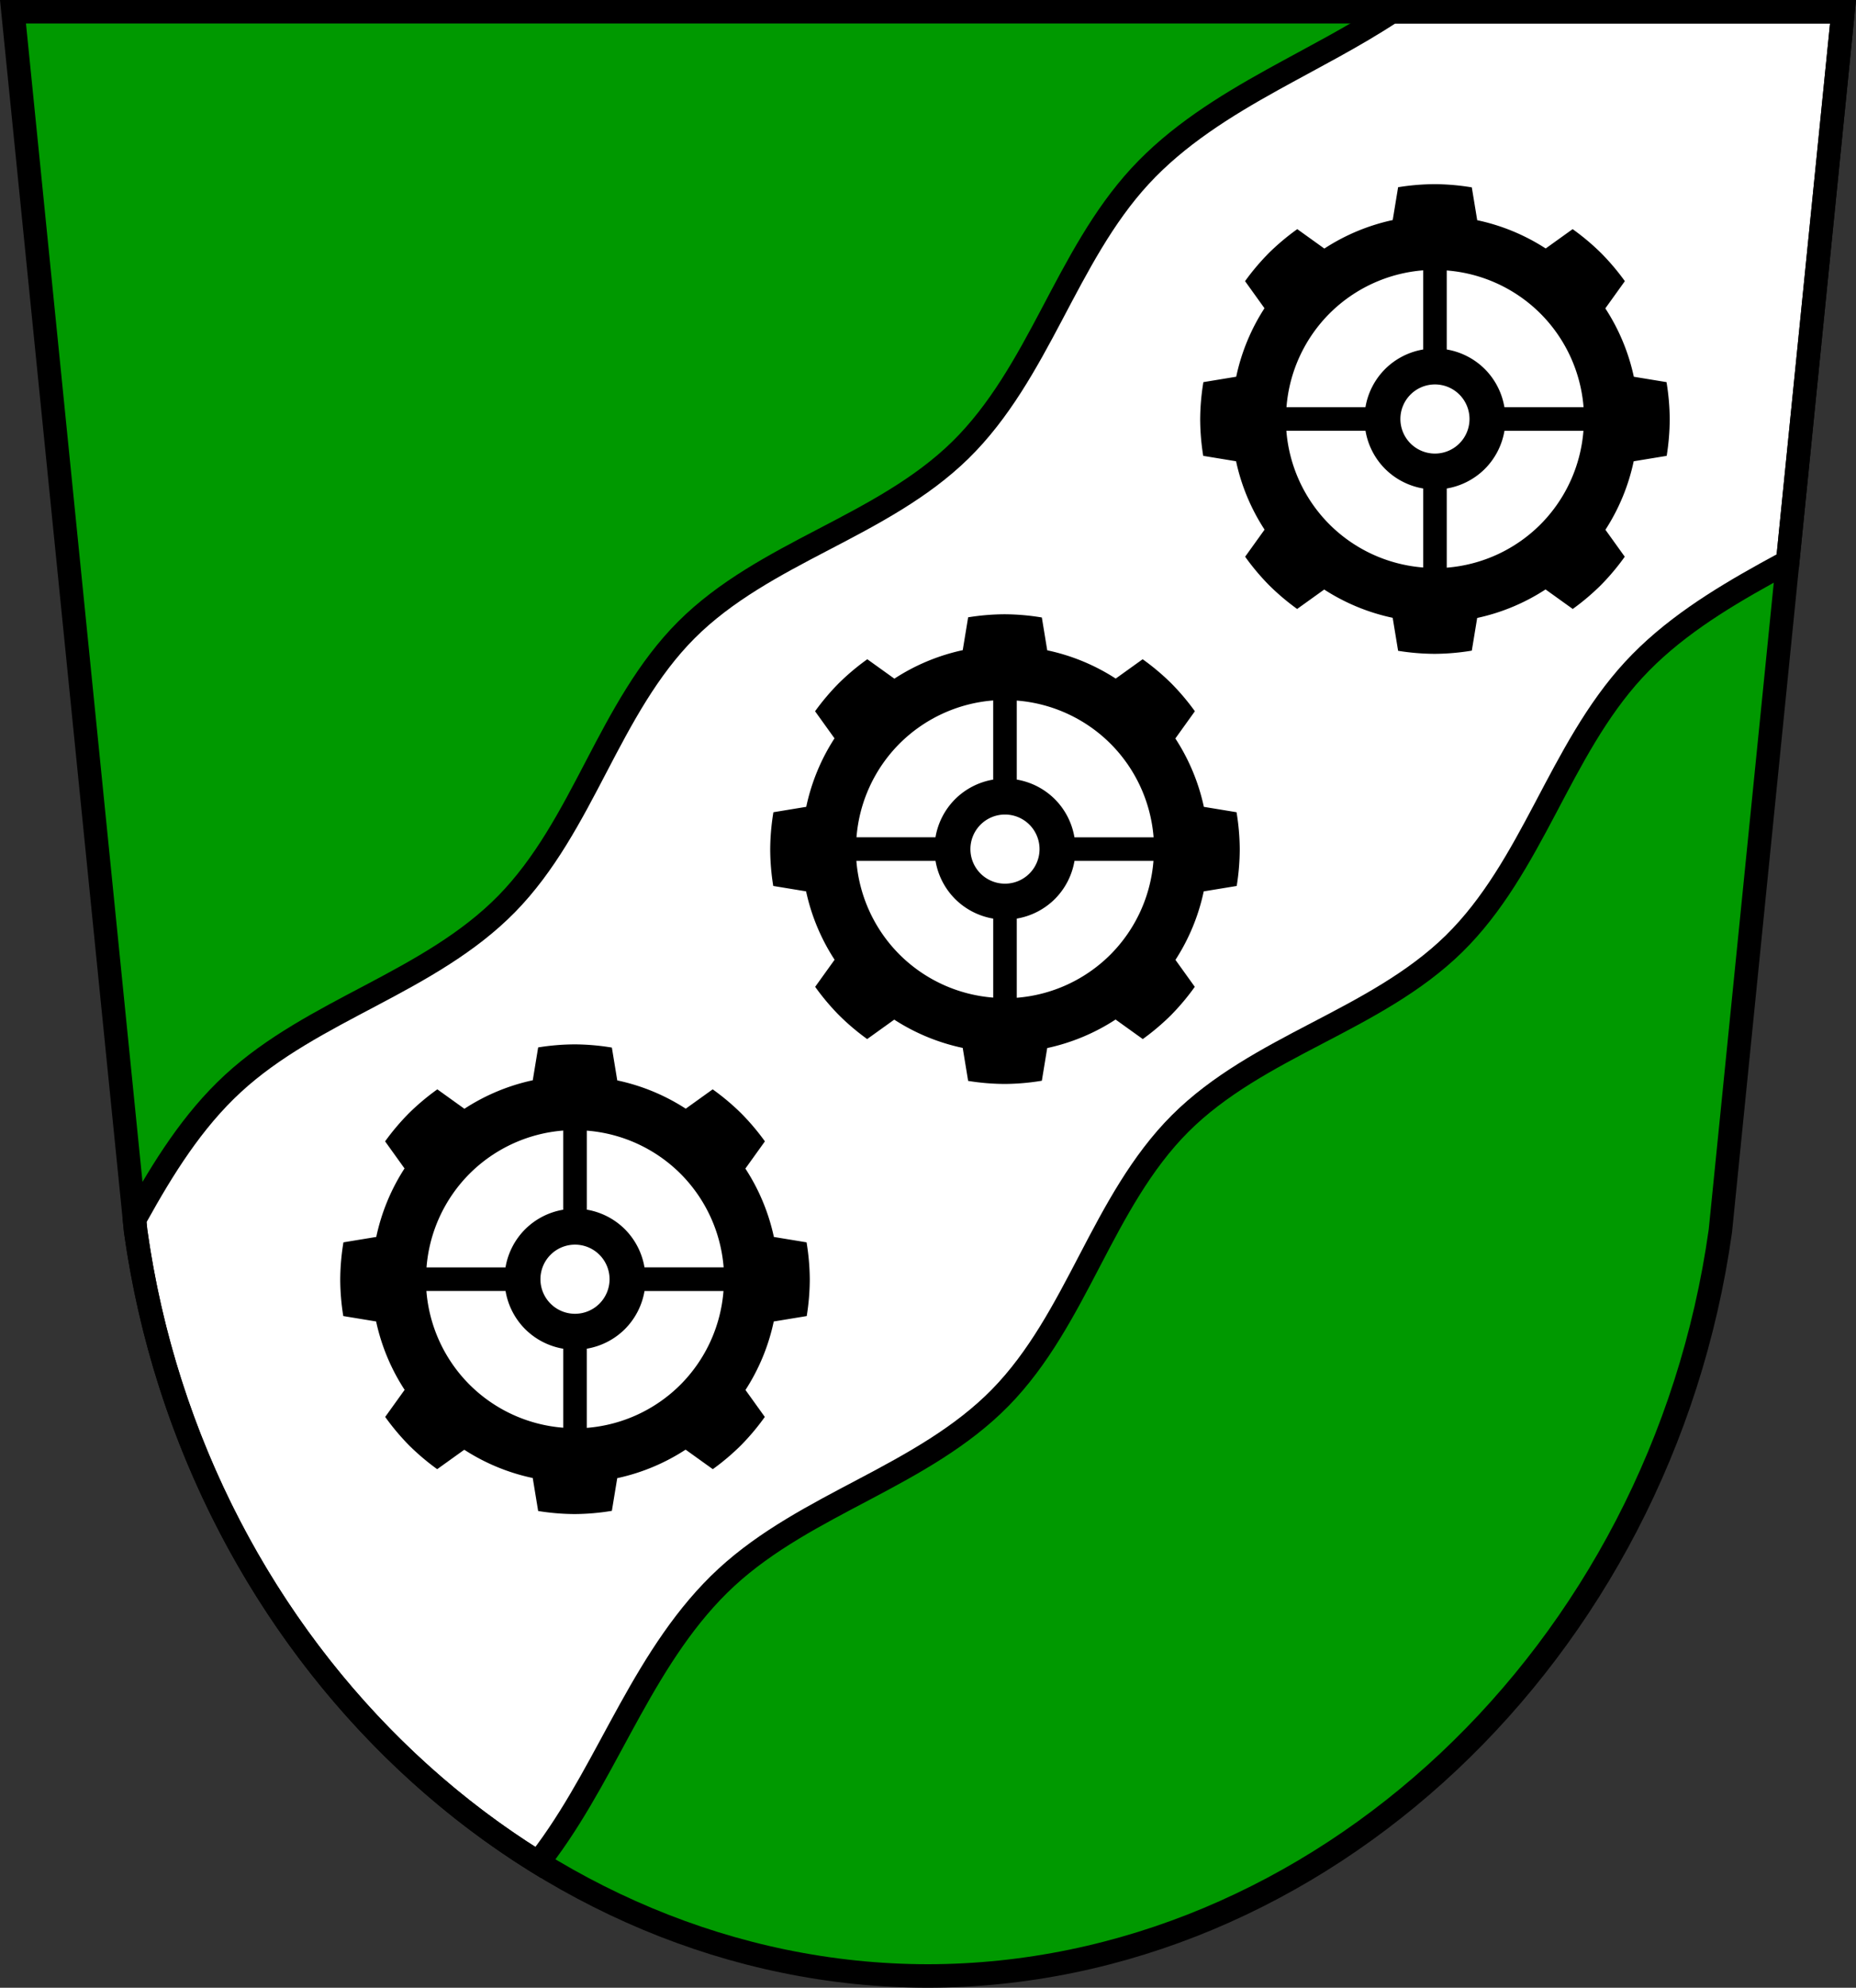
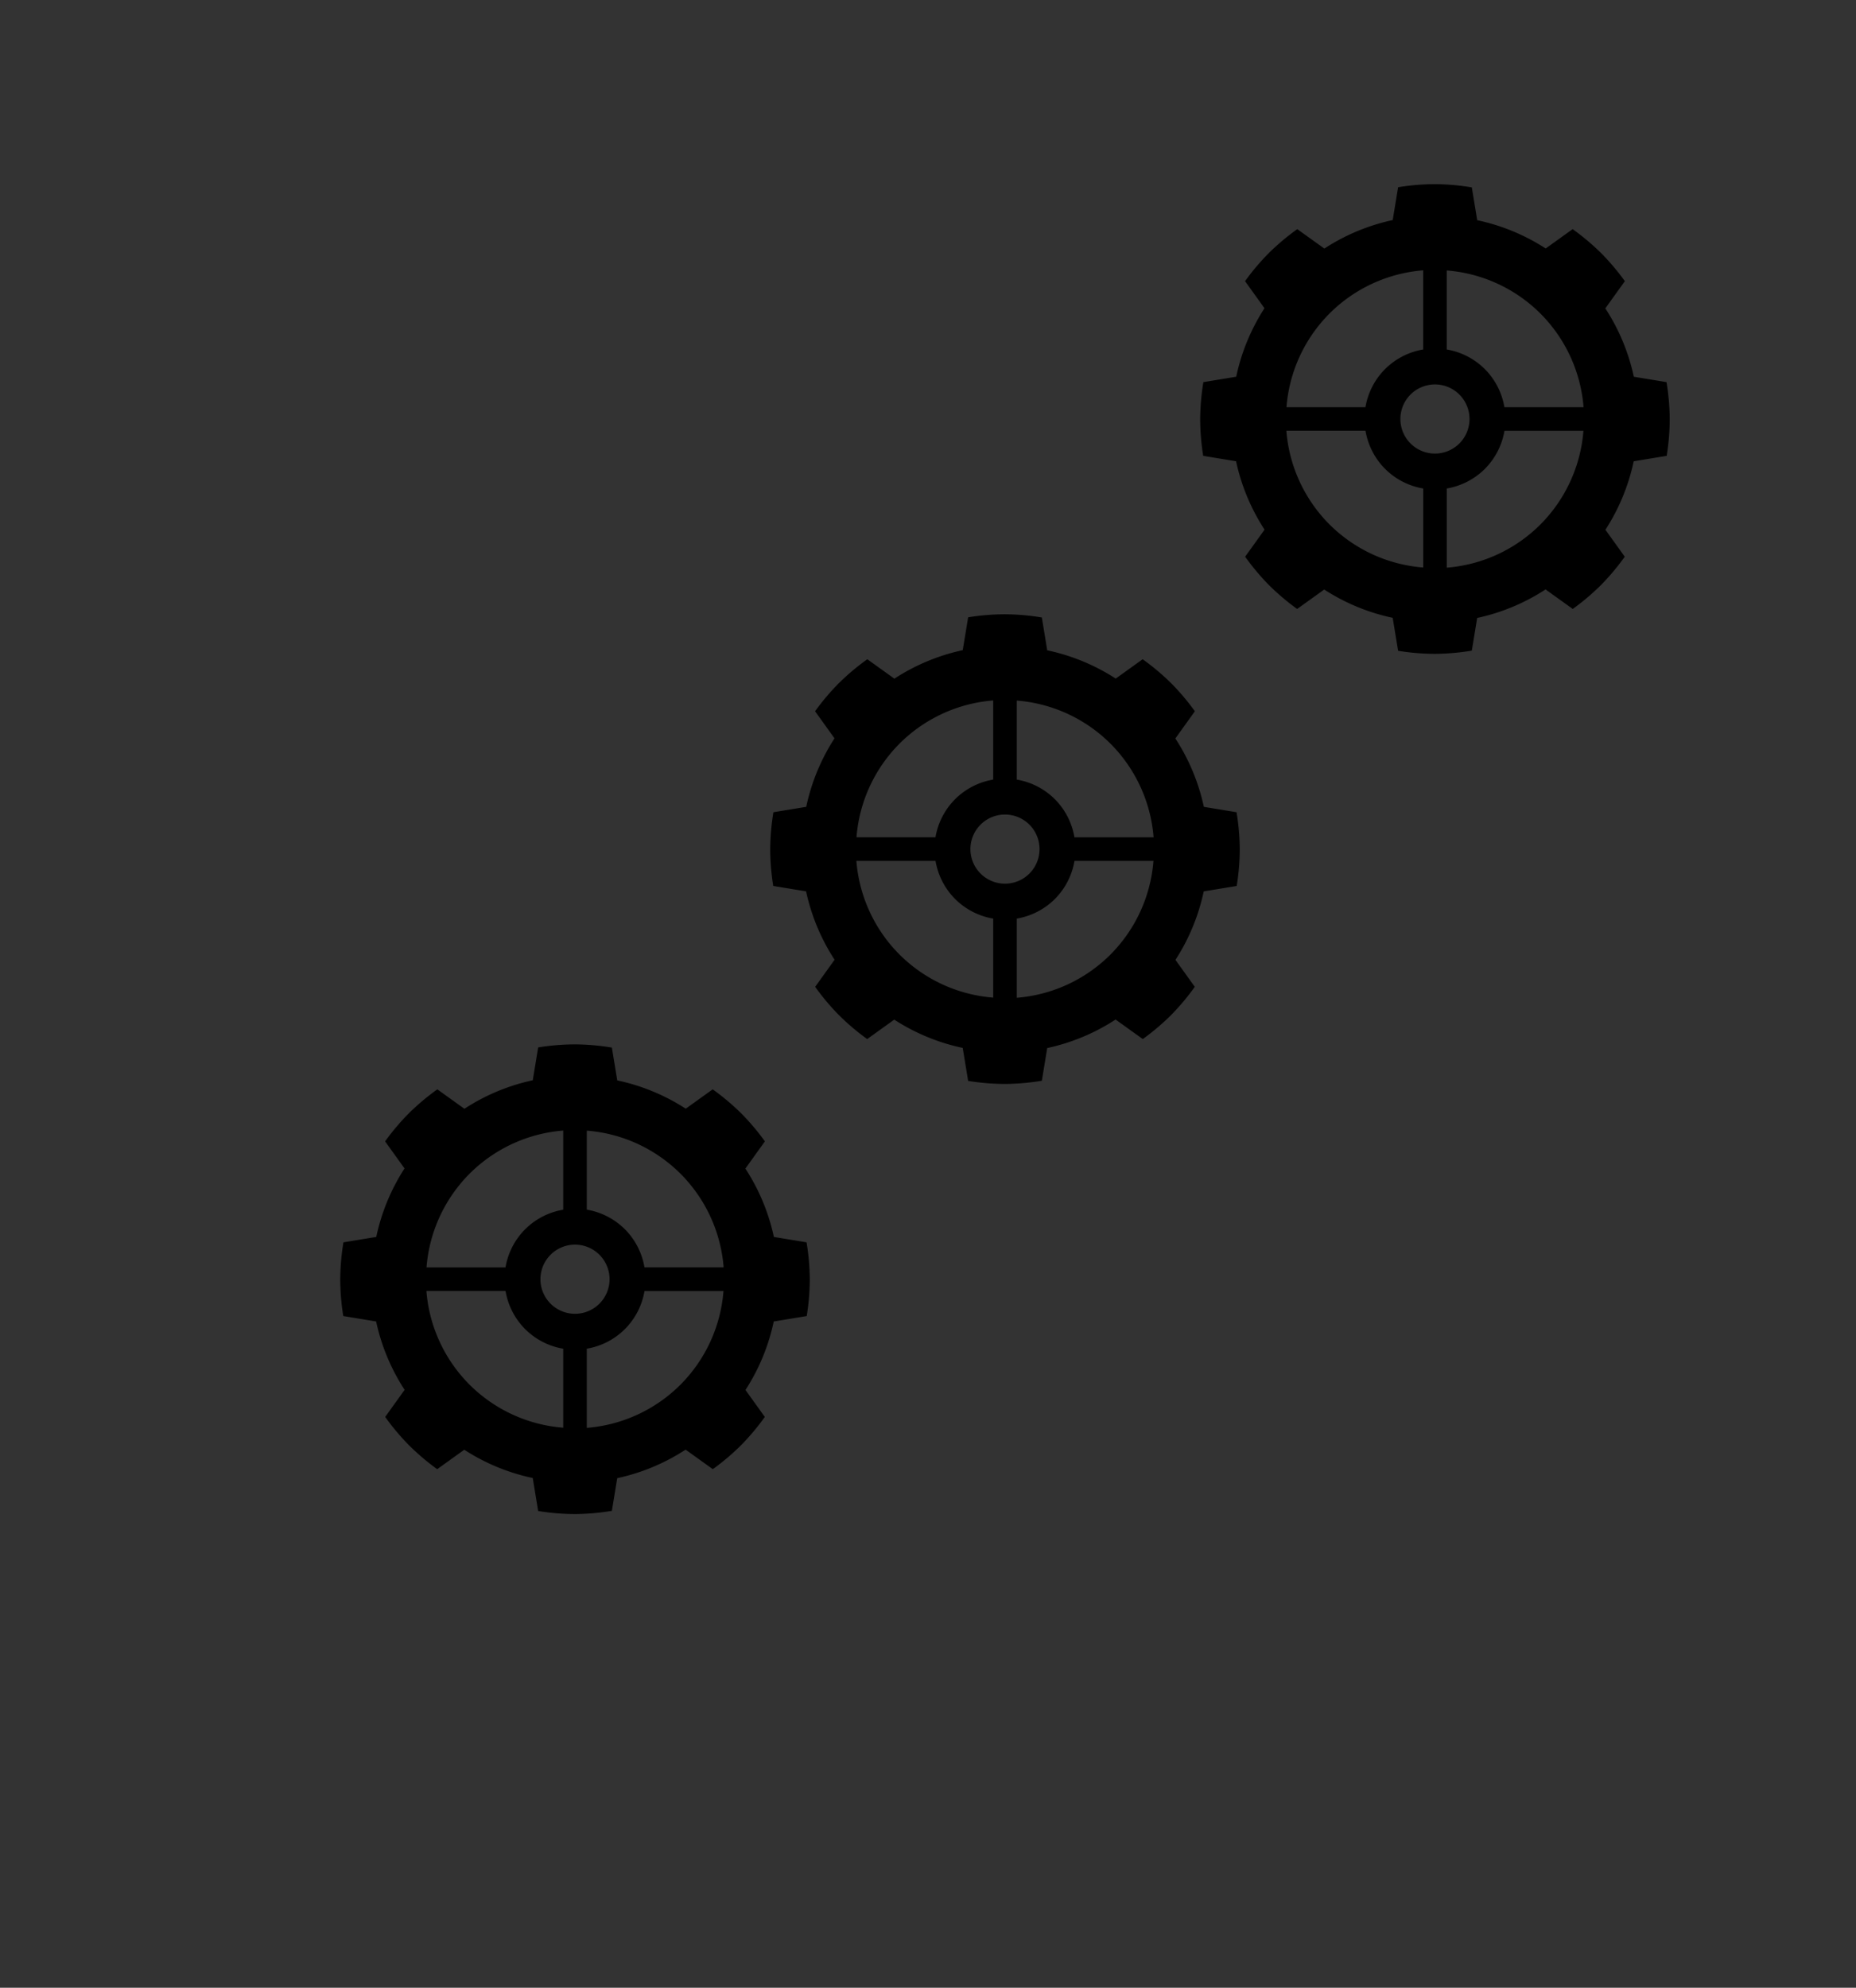
<svg xmlns="http://www.w3.org/2000/svg" width="869.69" height="931.14" viewBox="0 0 869.695 931.145">
  <rect x="0" y="0" width="869.695" height="931.145" fill="#333333" stroke="none" />
  <g transform="translate(17.04-57.721)">
    <g fill-rule="evenodd">
-       <path d="m-10.955 63.22l57.46 571.07c27.704 198.21 188.02 348.92 371.3 349.07 183.15-.253 343.53-151.02 371.3-349.07l57.46-571.07h-428.77z" fill="#090" />
-       <path d="m652.16 5.5c-17.901 11.776-37.15 21.48-55.918 31.887-22.46 12.454-44.625 26.24-62.03 45.12-17.407 18.88-29.324 42.04-41.32 64.748-11.994 22.706-24.55 45.629-42.891 63.6-18.346 17.979-41.517 30.07-64.29 41.949-22.774 11.882-45.899 24.1-64.06 42.26-18.16 18.16-30.377 41.29-42.26 64.06-11.882 22.774-23.97 45.945-41.949 64.29-17.974 18.341-40.897 30.896-63.6 42.891-22.706 11.994-45.868 23.911-64.748 41.32-18.881 17.408-32.663 39.574-45.12 62.03-.318.573-.629 1.151-.945 1.725l.521 5.188c17.805 127.39 90.39 235.14 188.64 295.93 1.353-1.727 2.689-3.466 3.988-5.234 15.201-20.699 26.638-43.859 39.09-66.32 12.454-22.46 26.24-44.625 45.12-62.03 18.88-17.407 42.04-29.324 64.748-41.32 22.706-11.994 45.629-24.55 63.6-42.891 17.979-18.346 30.07-41.517 41.949-64.29 11.882-22.774 24.1-45.899 42.26-64.06 18.16-18.16 41.29-30.377 64.06-42.26 22.774-11.882 45.945-23.97 64.29-41.949 18.341-17.974 30.896-40.897 42.891-63.6 11.995-22.706 23.911-45.868 41.32-64.748 17.408-18.881 39.574-32.663 62.03-45.12 3.373-1.87 6.763-3.716 10.156-5.557l25.922-257.62h-211.45z" transform="translate(-17.04 57.721)" fill="#fff" stroke="#000" stroke-width="11" />
-     </g>
+       </g>
    <path d="m174.607 579.172a109.787 109.787 0 0 0 -11.195 13.217l9.103 12.685a95.297 95.297 0 0 0 -13.244 32.085l-15.382 2.527a109.787 109.787 0 0 0 -1.501 17.276 109.787 109.787 0 0 0 1.425 17.261l15.391 2.53a95.297 95.297 0 0 0 13.356 32.034l-9.104 12.686a109.787 109.787 0 0 0 11.153 13.278 109.787 109.787 0 0 0 13.214 11.198l12.686-9.104a95.297 95.297 0 0 0 32.084 13.246l2.541 15.454a109.787 109.787 0 0 0 17.262 1.429 109.787 109.787 0 0 0 17.276 -1.504l2.516-15.313a95.297 95.297 0 0 0 32.035 -13.358l12.747 9.148a109.787 109.787 0 0 0 13.217 -11.195 109.787 109.787 0 0 0 11.152 -13.279l-9.06-12.623a95.297 95.297 0 0 0 13.246 -32.086l15.456-2.54a109.787 109.787 0 0 0 1.427 -17.262 109.787 109.787 0 0 0 -1.504 -17.276l-15.313-2.516a95.297 95.297 0 0 0 -13.356 -32.034l9.15-12.749a109.787 109.787 0 0 0 -11.196 -13.215 109.787 109.787 0 0 0 -13.279 -11.152l-12.623 9.06a95.297 95.297 0 0 0 -32.086 -13.246l-2.527-15.38a109.787 109.787 0 0 0 -17.276 -1.504 109.787 109.787 0 0 0 -17.262 1.429l-2.53 15.388a95.297 95.297 0 0 0 -32.031 13.356l-12.686-9.104a109.787 109.787 0 0 0 -13.279 11.152M376.087 377.692a109.787 109.787 0 0 0 -11.195 13.217l9.103 12.685a95.297 95.297 0 0 0 -13.244 32.085l-15.382 2.527a109.787 109.787 0 0 0 -1.501 17.276 109.787 109.787 0 0 0 1.425 17.261l15.391 2.53a95.297 95.297 0 0 0 13.356 32.034l-9.104 12.686a109.787 109.787 0 0 0 11.154 13.278 109.787 109.787 0 0 0 13.214 11.198l12.687-9.104a95.297 95.297 0 0 0 32.084 13.246l2.541 15.454a109.787 109.787 0 0 0 17.262 1.429 109.787 109.787 0 0 0 17.276 -1.504l2.516-15.313a95.297 95.297 0 0 0 32.035 -13.358l12.747 9.148a109.787 109.787 0 0 0 13.217 -11.195 109.787 109.787 0 0 0 11.152 -13.279l-9.06-12.623a95.297 95.297 0 0 0 13.246 -32.086l15.456-2.54a109.787 109.787 0 0 0 1.427 -17.262 109.787 109.787 0 0 0 -1.504 -17.276l-15.313-2.516A95.297 95.297 0 0 0 533.714 403.656l9.15-12.749a109.787 109.787 0 0 0 -11.196 -13.215 109.787 109.787 0 0 0 -13.279 -11.152l-12.623 9.06a95.297 95.297 0 0 0 -32.086 -13.246l-2.527-15.38a109.787 109.787 0 0 0 -17.276 -1.504 109.787 109.787 0 0 0 -17.262 1.429l-2.53 15.388a95.297 95.297 0 0 0 -32.031 13.356l-12.686-9.104a109.787 109.787 0 0 0 -13.279 11.152m201.48-201.48a109.787 109.787 0 0 0 -11.195 13.217l9.103 12.685A95.297 95.297 0 0 0 562.23 234.199l-15.382 2.527a109.787 109.787 0 0 0 -1.501 17.276 109.787 109.787 0 0 0 1.425 17.261l15.391 2.53a95.297 95.297 0 0 0 13.356 32.034l-9.104 12.686a109.787 109.787 0 0 0 11.153 13.278 109.787 109.787 0 0 0 13.214 11.198l12.686-9.104a95.297 95.297 0 0 0 32.084 13.246l2.541 15.454a109.787 109.787 0 0 0 17.262 1.429 109.787 109.787 0 0 0 17.276 -1.504l2.516-15.313a95.297 95.297 0 0 0 32.035 -13.358l12.747 9.148a109.787 109.787 0 0 0 13.217 -11.195 109.787 109.787 0 0 0 11.152 -13.279l-9.06-12.623a95.297 95.297 0 0 0 13.246 -32.086l15.456-2.54a109.787 109.787 0 0 0 1.427 -17.262 109.787 109.787 0 0 0 -1.504 -17.276l-15.313-2.516a95.297 95.297 0 0 0 -13.356 -32.034l9.15-12.749a109.787 109.787 0 0 0 -11.196 -13.215 109.787 109.787 0 0 0 -13.279 -11.152l-12.623 9.06A95.297 95.297 0 0 0 675.159 160.874l-2.527-15.38a109.787 109.787 0 0 0 -17.276 -1.504 109.787 109.787 0 0 0 -17.263 1.431l-2.529 15.387A95.297 95.297 0 0 0 603.532 174.164l-12.686-9.104a109.787 109.787 0 0 0 -13.279 11.152m-374.582 431.338a69.879 69.879 0 0 1 43.888 -20.227v37.08a33.06 33.06 0 0 0 -17.852 9.179 33.06 33.06 0 0 0 -9.192 17.849h-37.01a69.879 69.879 0 0 1 20.17 -43.886M404.465 406.07a69.879 69.879 0 0 1 43.888 -20.227v37.08a33.06 33.06 0 0 0 -17.852 9.179 33.06 33.06 0 0 0 -9.192 17.849h-37.01a69.879 69.879 0 0 1 20.17 -43.886m201.48-201.48a69.879 69.879 0 0 1 43.888 -20.227v37.08a33.06 33.06 0 0 0 -17.852 9.179 33.06 33.06 0 0 0 -9.192 17.849h-37.01a69.879 69.879 0 0 1 20.17 -43.886m-423.19 457.9h37.09a33.06 33.06 0 0 0 9.177 17.85 33.06 33.06 0 0 0 17.85 9.191v37.01a69.879 69.879 0 0 1 -43.888 -20.166 69.879 69.879 0 0 1 -20.227 -43.888m201.48-201.48h37.09a33.06 33.06 0 0 0 9.177 17.85 33.06 33.06 0 0 0 17.85 9.191v37.01a69.879 69.879 0 0 1 -43.888 -20.166 69.879 69.879 0 0 1 -20.227 -43.888m201.48-201.48h37.09a33.06 33.06 0 0 0 9.177 17.85 33.06 33.06 0 0 0 17.85 9.191v37.01a69.879 69.879 0 0 1 -43.888 -20.166 69.879 69.879 0 0 1 -20.227 -43.888m-327.792 327.853a69.879 69.879 0 0 1 43.885 20.169 69.879 69.879 0 0 1 20.227 43.885h-37.09a33.06 33.06 0 0 0 -9.174 -17.85 33.06 33.06 0 0 0 -17.85 -9.191v-37.01M459.404 385.901a69.879 69.879 0 0 1 43.885 20.169 69.879 69.879 0 0 1 20.227 43.885h-37.09a33.06 33.06 0 0 0 -9.174 -17.85 33.06 33.06 0 0 0 -17.85 -9.191v-37.01M660.884 184.421a69.879 69.879 0 0 1 43.885 20.169 69.879 69.879 0 0 1 20.227 43.885h-37.09a33.06 33.06 0 0 0 -9.174 -17.85 33.06 33.06 0 0 0 -17.85 -9.191v-37.01m-419.937 461.09a16.194 16.194 0 0 1 22.901 0 16.194 16.194 0 0 1 0 22.901 16.194 16.194 0 0 1 -22.901 0 16.194 16.194 0 0 1 0 -22.901M442.427 444.032a16.194 16.194 0 0 1 22.901 -0 16.194 16.194 0 0 1 -0 22.901 16.194 16.194 0 0 1 -22.901 -0 16.194 16.194 0 0 1 -0 -22.901m201.48-201.48a16.194 16.194 0 0 1 22.901 0 16.194 16.194 0 0 1 0 22.901 16.194 16.194 0 0 1 -22.901 0 16.194 16.194 0 0 1 0 -22.901M257.924 689.514a33.06 33.06 0 0 0 17.849 -9.176 33.06 33.06 0 0 0 9.195 -17.852h37.01a69.879 69.879 0 0 1 -20.169 43.888 69.879 69.879 0 0 1 -43.886 20.229v-37.09m201.48-201.48a33.06 33.06 0 0 0 17.849 -9.176 33.06 33.06 0 0 0 9.195 -17.852h37.01a69.879 69.879 0 0 1 -20.169 43.888 69.879 69.879 0 0 1 -43.886 20.228v-37.09M660.884 286.554a33.06 33.06 0 0 0 17.849 -9.176 33.06 33.06 0 0 0 9.195 -17.852h37.01a69.879 69.879 0 0 1 -20.169 43.888 69.879 69.879 0 0 1 -43.886 20.229v-37.09" />
-     <path d="m-10.955 63.22l57.46 571.07c27.704 198.21 188.02 348.92 371.3 349.07 183.15-.253 343.53-151.02 371.3-349.07l57.46-571.07h-428.77z" fill="none" fill-rule="evenodd" stroke="#000" stroke-width="11" />
  </g>
</svg>